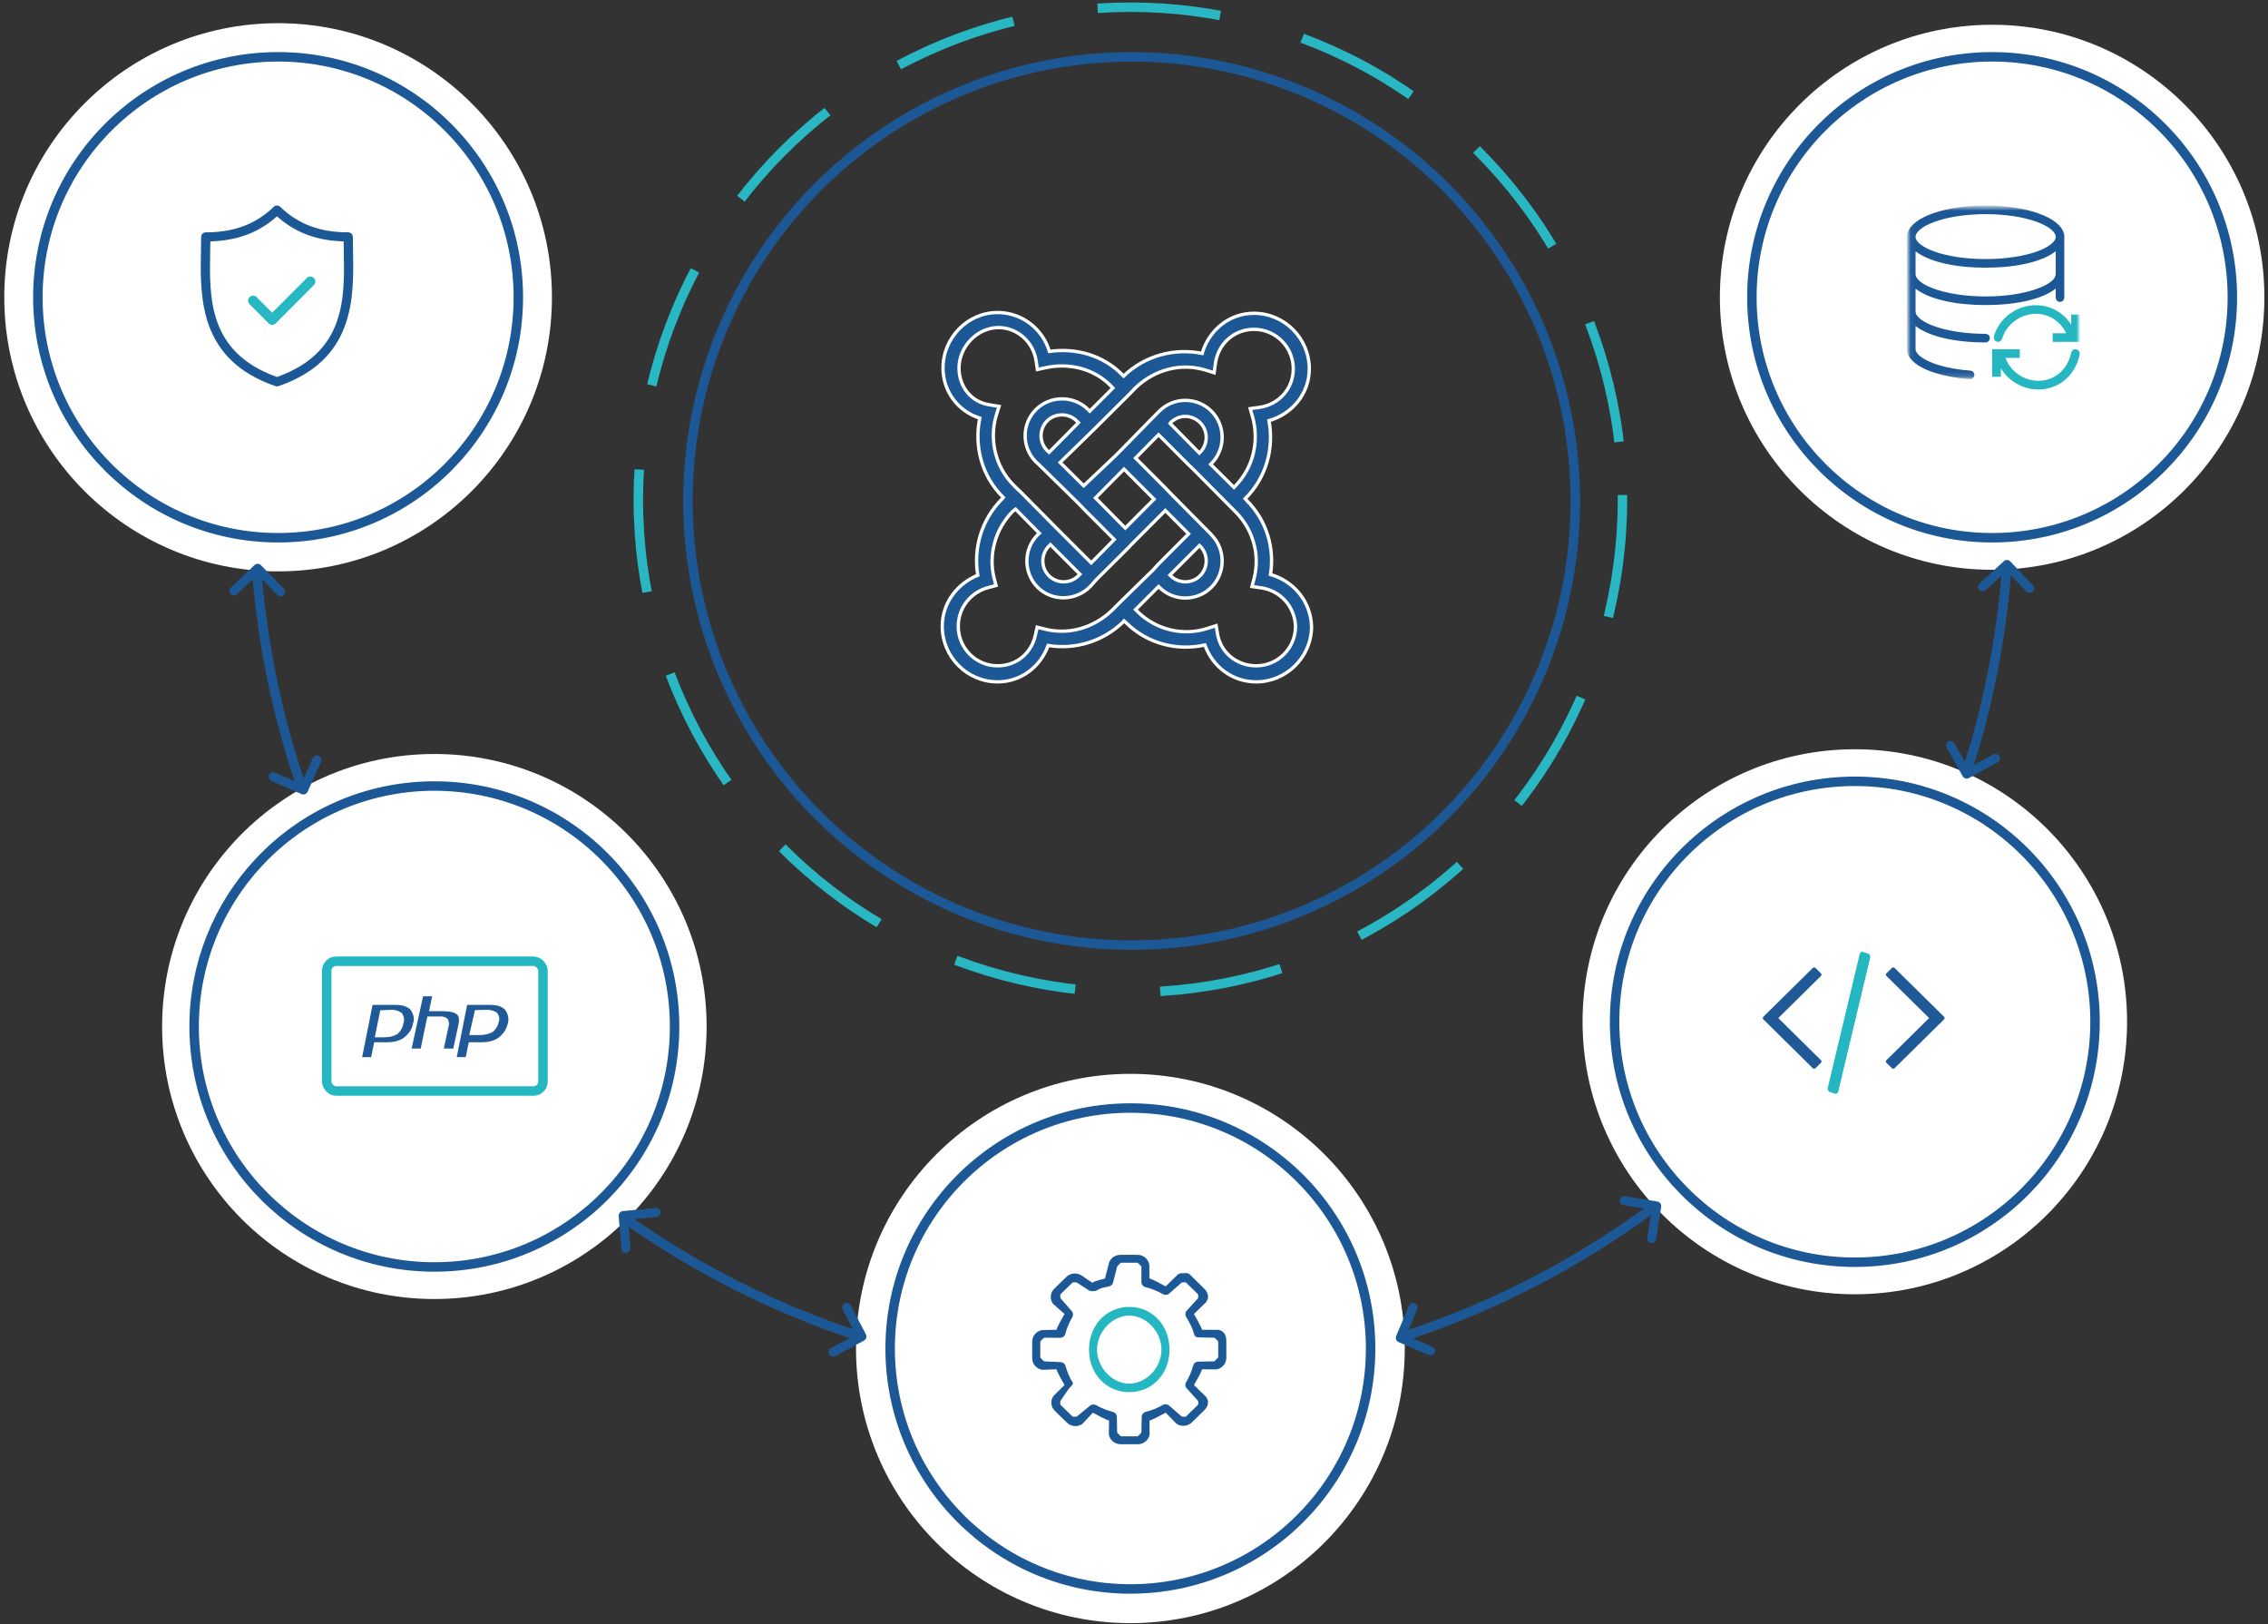
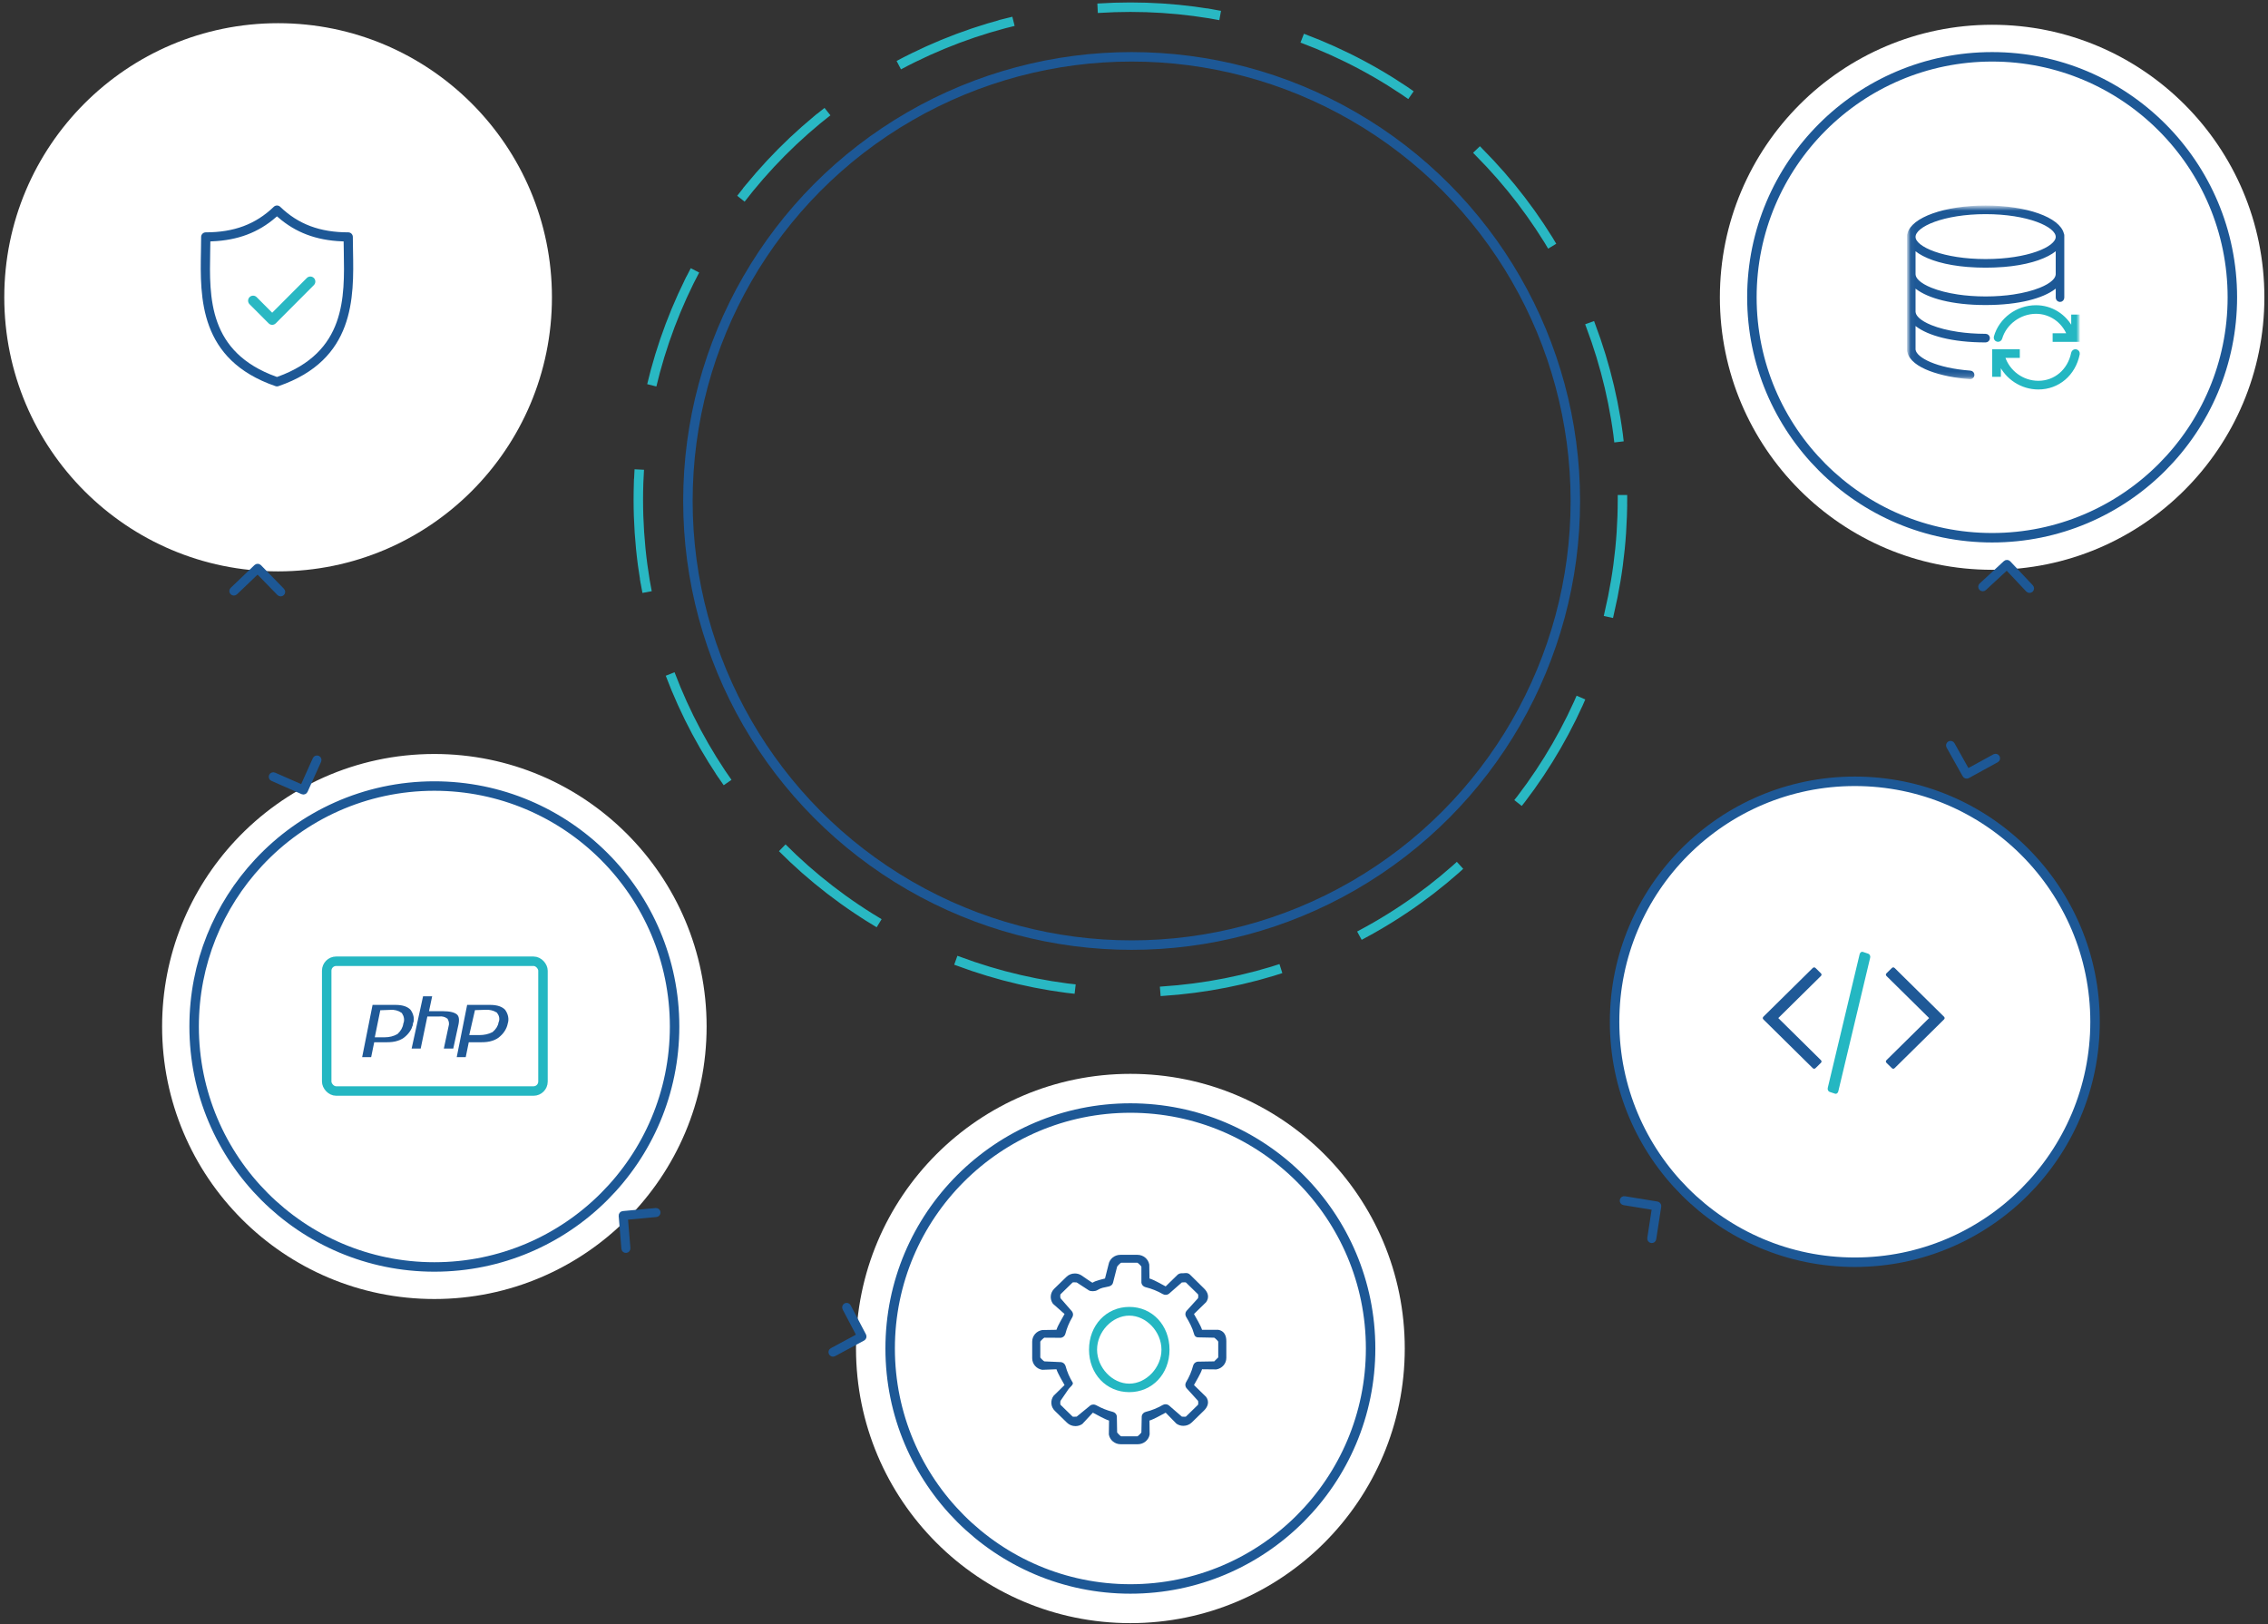
<svg xmlns="http://www.w3.org/2000/svg" xmlns:xlink="http://www.w3.org/1999/xlink" width="479px" height="343px" viewBox="0 0 479 343" version="1.1">
  <rect x="0" y="0" width="479" height="343" fill="#333333" stroke="none" />
  <title>Joomla</title>
  <desc>Created with Sketch.</desc>
  <defs>
    <polygon id="path-1" points="0.049 0.658 0.049 36.836 36 36.836 36 0.658" />
  </defs>
  <g id="Page-1" stroke="none" stroke-width="1" fill="none" fill-rule="evenodd">
    <g id="Artboard-Copy" transform="translate(-435, -3216)">
      <g id="Joomla" transform="translate(435, 3217)">
        <g id="Group-12">
          <g id="Group-11">
            <ellipse id="Oval-3" stroke="#1D5896" stroke-width="2" cx="239" cy="104.796" rx="93.713" ry="93.796" />
-             <path d="M53.643,104.796 C53.643,207.256 136.63,290.316 239,290.316 L239,290.316 C341.37,290.316 424.357,207.256 424.357,104.796" id="Oval-3" stroke="#1D5896" stroke-width="2" />
            <ellipse id="Oval-3" stroke="#29B8C3" stroke-width="2" stroke-linecap="square" stroke-dasharray="1,1,20" cx="238.738" cy="104.533" rx="103.924" ry="104.015" />
            <ellipse id="Oval-3" stroke="#1D5896" stroke-width="2" fill="#FFFFFF" cx="58.736" cy="61.781" rx="50.736" ry="50.781" />
            <ellipse id="Oval-3-Copy" fill="#FFFFFF" cx="58.736" cy="61.781" rx="57.833" ry="57.884" />
-             <ellipse id="Oval-3" stroke="#1D5896" stroke-width="2" fill="#FFFFFF" cx="58.736" cy="61.781" rx="50.736" ry="50.781" />
            <ellipse id="Oval-3" fill="#FFFFFF" cx="420.736" cy="61.781" rx="57.5" ry="57.551" />
            <ellipse id="Oval-3" stroke="#1D5896" stroke-width="2" fill="#FFFFFF" cx="420.736" cy="61.781" rx="50.736" ry="50.781" />
            <path d="M91.736,273.332 C123.493,273.332 149.236,247.566 149.236,215.781 C149.236,183.997 123.493,158.23 91.736,158.23 C75.126,158.23 60.16,165.28 49.663,176.553 C40.092,186.832 34.236,200.622 34.236,215.781 C34.236,247.566 59.98,273.332 91.736,273.332 Z" id="Oval-3" fill="#FFFFFF" />
            <path d="M91.736,266.562 C119.757,266.562 142.473,243.827 142.473,215.781 C142.473,187.736 119.757,165 91.736,165 C77.08,165 63.874,171.22 54.612,181.168 C46.167,190.237 41,202.405 41,215.781 C41,243.827 63.715,266.562 91.736,266.562 Z" id="Oval-3" stroke="#1D5896" stroke-width="2" fill="#FFFFFF" />
-             <ellipse id="Oval-3" fill="#FFFFFF" cx="391.736" cy="214.781" rx="57.5" ry="57.551" />
            <ellipse id="Oval-3" stroke="#1D5896" stroke-width="2" fill="#FFFFFF" cx="391.736" cy="214.781" rx="50.736" ry="50.781" />
            <ellipse id="Oval-3" fill="#FFFFFF" cx="238.736" cy="283.781" rx="57.949" ry="58" />
            <ellipse id="Oval-3" stroke="#1D5896" stroke-width="2" fill="#FFFFFF" cx="238.736" cy="283.781" rx="50.736" ry="50.781" />
          </g>
          <g id="icons8-joomla" transform="translate(199, 65)" stroke="#FFFFFF" stroke-width="0.7" fill="#1D5896" fill-rule="nonzero">
-             <path d="M11.687,0 C5.321,0 0.159,5.365 0.159,11.711 C0.159,16.632 3.318,20.851 7.932,22.308 C6.742,28.091 8.243,34.383 12.692,38.841 L12.898,39.067 L12.639,39.371 C8.223,43.796 6.564,49.843 7.509,55.48 C3.16,57.268 0,61.315 0,66.289 C0,72.635 5.182,78 11.687,78 C16.651,78 20.723,74.821 22.369,70.317 C27.941,71.224 33.818,69.588 38.233,65.336 L38.392,65.124 L38.762,65.442 C43.211,69.899 49.537,71.549 55.473,70.211 C57.052,74.728 61.23,78 66.313,78 C72.646,78 78,72.807 78,66.289 C77.822,60.944 74.186,56.725 69.327,55.321 C70.207,49.757 68.561,43.954 64.304,39.689 L63.986,39.318 C68.581,34.715 70.055,28.574 69.01,22.838 C73.875,21.427 77.524,17.188 77.524,11.87 C77.524,5.524 72.342,0.159 65.837,0.159 C60.543,0.159 56.312,3.789 54.891,8.637 C49.133,7.465 42.861,9.02 38.3,13.425 L38.127,13.247 C33.943,8.922 28.126,7.445 22.633,8.213 C21.199,3.444 16.843,0 11.687,0 Z M11.879,3.179 C15.971,3.179 19.275,6.339 19.831,10.227 L20.095,12.029 L21.84,11.658 C26.738,10.585 32.079,11.803 35.695,15.579 L36.045,15.943 L31.159,20.831 L30.83,20.507 C27.802,17.473 22.805,17.473 19.778,20.507 C16.75,23.54 16.75,28.495 19.778,31.529 L19.883,31.635 L20.254,31.952 L28.784,40.325 L29.947,41.543 L36.331,47.94 L31.466,52.868 L23.691,45.094 L16.446,37.781 L16.023,37.41 L15.071,36.457 C11.132,32.509 9.909,26.68 11.422,21.673 L12.004,19.818 L10.047,19.5 C6.141,18.944 3.543,15.691 3.543,11.711 C3.543,7.2 7.418,3.179 11.879,3.179 Z M65.837,3.55 C70.497,3.55 74.14,7.359 74.14,11.87 C74.14,16.129 71.059,19.46 66.948,20.03 L65.044,20.295 L65.573,22.149 C66.941,27.19 65.718,32.814 61.765,36.774 L61.607,36.933 L56.689,32.058 L56.847,31.899 C59.875,28.866 59.875,23.858 56.847,20.825 C53.82,17.791 48.876,17.791 45.848,20.825 L44.473,22.202 L37.283,29.544 L36.065,30.734 L29.874,36.593 L24.903,31.665 L32.152,24.587 L39.449,17.327 L40.772,15.95 C44.923,11.942 50.548,10.624 55.525,12.135 L57.429,12.717 L57.694,10.757 C58.262,6.637 61.587,3.55 65.837,3.55 Z M25.277,21.62 C26.408,21.62 27.538,22.03 28.397,22.891 L28.767,23.262 L22.58,29.515 L22.157,29.144 L22.104,29.091 C20.445,27.369 20.458,24.594 22.157,22.891 C23.017,22.03 24.147,21.62 25.277,21.62 Z M51.348,21.938 C52.478,21.938 53.608,22.401 54.468,23.262 C56.18,24.978 56.18,27.799 54.468,29.515 L54.299,29.674 L48.122,23.421 L48.228,23.262 C49.087,22.401 50.217,21.938 51.348,21.938 Z M45.689,25.806 L51.929,32.058 L53.146,33.224 L60.179,40.325 L61.924,42.073 C65.738,45.895 67.1,51.207 65.89,56.062 L65.414,57.864 L67.265,58.129 C71.363,58.692 74.45,62.024 74.616,66.289 C74.589,70.986 70.795,74.609 66.313,74.609 C62.182,74.609 58.864,71.807 58.169,68.038 L57.852,66.13 L56.001,66.713 C50.905,68.369 45.2,67.044 41.247,63.163 L40.824,62.739 L45.689,57.864 L45.901,58.076 C48.928,61.05 53.84,61.037 56.847,58.023 C59.835,55.029 59.875,50.095 56.953,47.054 L56.847,46.948 L56.742,46.789 L55.525,45.571 L48.281,38.258 L47.117,37.039 L40.824,30.734 L45.689,25.806 Z M38.392,33.065 L44.738,39.424 L38.656,45.518 L32.363,39.159 L38.392,33.065 Z M15.491,41.532 L20.515,46.619 L20.148,46.948 C17.12,49.982 17.12,54.989 20.148,58.023 C23.175,61.057 28.173,60.951 31.2,57.917 L32.575,56.38 L39.555,49.439 L39.767,49.174 L47.117,41.808 L52.035,46.736 L45.689,53.095 L44.527,54.367 L37.599,61.149 L37.176,61.573 L35.854,62.898 C31.861,66.727 26.566,68.084 21.734,66.872 L20.042,66.448 L19.672,68.144 C18.819,71.992 15.659,74.609 11.687,74.609 C7.027,74.609 3.384,70.8 3.384,66.289 C3.384,62.309 6.028,59.076 9.73,58.076 L11.369,57.652 L10.946,56.062 C9.743,51.227 11.138,45.776 14.913,41.967 C14.921,41.959 15.114,41.813 15.491,41.532 Z M22.845,49.015 L29.085,55.268 L28.767,55.586 C27.055,57.301 24.239,57.301 22.527,55.586 C20.815,53.87 20.815,51.048 22.527,49.333 L22.845,49.015 Z M54.332,49.209 L54.415,49.28 L54.468,49.333 C56.18,51.048 56.18,53.87 54.468,55.586 C52.756,57.301 49.94,57.301 48.228,55.586 L48.093,55.444 L54.332,49.209 Z" id="Shape" />
-           </g>
+             </g>
          <g id="database" transform="translate(403, 42)">
            <path d="M35.465,31.013 C35.1,30.941 34.752,31.173 34.677,31.534 C33.935,35.201 31.048,37.669 27.499,37.669 C24.146,37.669 21.199,35.467 20.2,32.332 L23.332,32.332 L23.332,31.001 L18,31.001 L18,36.334 L19.331,36.334 L19.331,33.768 C20.777,36.89 23.94,39 27.499,39 C31.702,39 35.114,36.106 35.986,31.798 C36.06,31.436 35.826,31.085 35.465,31.013 Z" id="Fill-1" stroke="#24B7C2" stroke-width="0.5" fill="#24B7C2" />
            <g id="Group-5">
              <mask id="mask-2" fill="white">
                <use xlink:href="#path-1" />
              </mask>
              <g id="Clip-3" />
              <path d="M34.689,23.68 L34.689,26.513 C33.22,23.584 30.301,21.708 27,21.708 C23.002,21.708 19.445,24.335 18.355,28.099 C18.253,28.45 18.451,28.816 18.799,28.915 C19.147,29.015 19.509,28.816 19.611,28.469 C20.525,25.311 23.632,23.021 27,23.021 C29.988,23.021 32.603,24.843 33.76,27.627 L30.765,27.627 L30.765,28.941 L36,28.941 L36,23.68 L34.689,23.68 Z" id="Fill-2" stroke="#24B7C2" stroke-width="0.5" fill="#24B7C2" mask="url(#mask-2)" />
              <path d="M16.364,27.749 C15.824,27.749 15.293,27.737 14.772,27.72 C14.456,27.707 14.149,27.688 13.842,27.669 C13.647,27.66 13.449,27.65 13.257,27.637 C12.848,27.608 12.452,27.569 12.055,27.528 C11.979,27.521 11.899,27.515 11.822,27.505 C11.371,27.457 10.933,27.399 10.505,27.338 C10.492,27.335 10.477,27.331 10.46,27.331 C8.249,27.001 6.347,26.504 4.861,25.906 C4.855,25.902 4.842,25.899 4.832,25.896 C4.561,25.784 4.305,25.671 4.062,25.555 C4.034,25.543 4.002,25.527 3.972,25.514 C3.752,25.408 3.551,25.299 3.356,25.19 C3.308,25.161 3.26,25.135 3.215,25.109 C3.046,25.01 2.892,24.907 2.745,24.804 C2.688,24.765 2.627,24.724 2.576,24.686 C2.451,24.592 2.339,24.499 2.231,24.406 C2.173,24.354 2.116,24.303 2.062,24.248 C1.972,24.165 1.895,24.078 1.825,23.992 C1.774,23.931 1.722,23.869 1.681,23.812 C1.623,23.729 1.573,23.648 1.528,23.567 C1.492,23.503 1.464,23.436 1.435,23.372 C1.403,23.291 1.378,23.215 1.358,23.134 C1.336,23.028 1.311,22.919 1.311,22.816 L1.311,17.417 C1.326,17.433 1.352,17.449 1.368,17.468 C1.512,17.594 1.658,17.719 1.822,17.841 C4.286,19.714 9.218,21.168 16.364,21.168 C23.481,21.168 28.4,19.726 30.873,17.864 C31.072,17.719 31.25,17.568 31.417,17.417 L31.42,17.417 L31.42,19.855 C31.42,20.218 31.711,20.513 32.072,20.513 C32.437,20.513 32.727,20.218 32.727,19.855 L32.727,6.699 C32.727,6.593 32.699,6.497 32.654,6.407 C31.874,3.138 25,0.658 16.364,0.658 C7.728,0.658 0.853,3.138 0.077,6.407 C0.032,6.497 0,6.593 0,6.699 L0,31.038 C0,31.144 0.029,31.244 0.077,31.331 C0.821,34.51 7.073,36.383 13.043,36.832 C13.059,36.836 13.075,36.836 13.091,36.836 C13.43,36.836 13.718,36.572 13.743,36.229 C13.772,35.865 13.5,35.548 13.139,35.522 C5.865,34.972 1.627,32.747 1.33,30.932 C1.326,30.9 1.316,30.871 1.311,30.846 L1.311,25.308 C1.326,25.328 1.352,25.343 1.368,25.36 C1.512,25.485 1.658,25.611 1.822,25.732 C4.286,27.608 9.218,29.063 16.364,29.063 C16.724,29.063 17.019,28.77 17.019,28.404 C17.019,28.042 16.724,27.749 16.364,27.749 Z M1.703,9.854 C1.898,10.011 2.109,10.162 2.339,10.312 C2.387,10.341 2.441,10.373 2.493,10.405 C2.684,10.524 2.889,10.644 3.103,10.759 C3.184,10.801 3.26,10.843 3.343,10.884 C3.583,11.006 3.832,11.125 4.097,11.241 C4.139,11.26 4.177,11.279 4.222,11.298 C4.529,11.431 4.855,11.556 5.194,11.674 C5.29,11.709 5.385,11.739 5.481,11.774 C5.753,11.864 6.031,11.95 6.319,12.037 C6.424,12.066 6.527,12.098 6.631,12.127 C7.015,12.233 7.412,12.336 7.827,12.429 C7.882,12.442 7.945,12.455 8.003,12.467 C8.368,12.548 8.747,12.622 9.137,12.689 C9.268,12.715 9.403,12.737 9.54,12.76 C9.911,12.821 10.291,12.875 10.685,12.927 C10.784,12.939 10.883,12.956 10.985,12.969 C11.471,13.026 11.976,13.077 12.494,13.123 C12.621,13.133 12.752,13.139 12.883,13.148 C13.295,13.18 13.721,13.203 14.152,13.222 C14.312,13.232 14.469,13.239 14.628,13.245 C15.194,13.264 15.769,13.277 16.364,13.277 C16.958,13.277 17.534,13.264 18.099,13.245 C18.259,13.239 18.416,13.232 18.575,13.222 C19.006,13.203 19.432,13.18 19.844,13.148 C19.975,13.139 20.106,13.133 20.234,13.123 C20.752,13.077 21.256,13.026 21.742,12.969 C21.845,12.956 21.944,12.939 22.043,12.927 C22.436,12.875 22.817,12.821 23.187,12.76 C23.325,12.737 23.459,12.715 23.59,12.689 C23.98,12.622 24.36,12.548 24.725,12.467 C24.782,12.455 24.846,12.442 24.901,12.429 C25.315,12.336 25.712,12.233 26.096,12.127 C26.201,12.098 26.303,12.066 26.408,12.037 C26.696,11.953 26.975,11.864 27.246,11.774 C27.342,11.739 27.438,11.709 27.533,11.674 C27.872,11.556 28.199,11.431 28.505,11.298 C28.55,11.279 28.588,11.26 28.63,11.241 C28.895,11.125 29.144,11.006 29.384,10.884 C29.468,10.843 29.547,10.801 29.624,10.759 C29.838,10.644 30.043,10.524 30.234,10.405 C30.286,10.373 30.337,10.341 30.385,10.312 C30.615,10.162 30.829,10.011 31.024,9.854 C31.072,9.815 31.116,9.776 31.165,9.734 C31.25,9.664 31.34,9.593 31.417,9.522 L31.417,14.922 C31.417,15.028 31.391,15.133 31.366,15.239 C31.346,15.32 31.321,15.4 31.289,15.477 C31.264,15.544 31.232,15.609 31.196,15.673 C31.151,15.753 31.104,15.837 31.046,15.917 C31.002,15.978 30.953,16.039 30.903,16.097 C30.829,16.184 30.752,16.27 30.665,16.357 C30.611,16.408 30.554,16.46 30.494,16.511 C30.388,16.605 30.276,16.698 30.152,16.791 C30.097,16.833 30.04,16.871 29.982,16.91 C29.835,17.013 29.681,17.115 29.512,17.215 C29.468,17.24 29.416,17.269 29.371,17.295 C29.176,17.404 28.972,17.513 28.755,17.619 C28.726,17.633 28.694,17.648 28.665,17.661 C28.419,17.776 28.167,17.892 27.892,18.002 C27.882,18.005 27.872,18.008 27.863,18.011 C26.377,18.609 24.478,19.109 22.264,19.437 C22.25,19.441 22.235,19.441 22.222,19.444 C21.794,19.508 21.356,19.562 20.905,19.614 C20.828,19.62 20.745,19.626 20.669,19.633 C20.275,19.675 19.876,19.714 19.467,19.742 C19.278,19.758 19.08,19.765 18.885,19.774 C18.575,19.793 18.272,19.813 17.955,19.825 C17.435,19.845 16.904,19.855 16.364,19.855 C15.82,19.855 15.29,19.845 14.772,19.825 C14.456,19.813 14.149,19.793 13.839,19.774 C13.647,19.765 13.446,19.758 13.257,19.742 C12.848,19.714 12.449,19.675 12.055,19.633 C11.979,19.626 11.896,19.62 11.819,19.614 C11.371,19.562 10.93,19.508 10.502,19.444 C10.489,19.441 10.474,19.441 10.46,19.437 C8.246,19.109 6.347,18.609 4.861,18.011 C4.852,18.008 4.842,18.005 4.832,18.002 C4.561,17.892 4.305,17.776 4.059,17.661 C4.03,17.648 3.998,17.633 3.97,17.619 C3.752,17.513 3.548,17.404 3.356,17.295 C3.308,17.266 3.26,17.24 3.212,17.215 C3.046,17.115 2.889,17.013 2.743,16.91 C2.684,16.871 2.627,16.833 2.573,16.791 C2.448,16.698 2.336,16.605 2.231,16.511 C2.173,16.46 2.113,16.408 2.062,16.357 C1.972,16.27 1.895,16.184 1.822,16.097 C1.771,16.039 1.722,15.978 1.678,15.917 C1.62,15.837 1.573,15.753 1.528,15.673 C1.492,15.609 1.46,15.544 1.435,15.477 C1.403,15.4 1.378,15.32 1.358,15.239 C1.336,15.133 1.311,15.028 1.311,14.922 L1.311,9.522 C1.387,9.596 1.477,9.667 1.563,9.738 C1.611,9.776 1.653,9.815 1.703,9.854 Z M16.364,1.975 C25.236,1.975 31.417,4.637 31.417,7.027 C31.417,9.362 25.236,11.96 16.364,11.96 C7.491,11.96 1.311,9.362 1.311,7.027 C1.311,4.637 7.491,1.975 16.364,1.975 Z" id="Fill-4" stroke="#1D5896" stroke-width="0.5" fill="#1D5896" mask="url(#mask-2)" />
            </g>
          </g>
          <g id="code" transform="translate(372, 200)">
            <path d="M22.575,0.405 L21.458,0.033 C21.313,-0.025 21.171,-0.006 21.034,0.088 C20.896,0.182 20.802,0.325 20.754,0.515 L14.027,28.721 C13.98,28.91 13.994,29.089 14.073,29.257 C14.15,29.424 14.267,29.537 14.424,29.595 L15.542,29.966 C15.686,30.025 15.828,30.007 15.966,29.911 C16.104,29.817 16.197,29.676 16.246,29.486 L22.972,1.279 C23.021,1.089 23.006,0.911 22.928,0.744 C22.849,0.576 22.732,0.462 22.575,0.405 Z" id="Fill-1" fill="#24B7C2" />
            <path d="M13,4.83 C13,4.64 12.926,4.471 12.776,4.322 L11.66,3.221 C11.511,3.074 11.34,3 11.146,3 C10.953,3 10.782,3.074 10.632,3.221 L0.223,13.493 C0.075,13.641 0,13.81 0,14 C0,14.192 0.075,14.361 0.223,14.507 L10.632,24.779 C10.782,24.927 10.952,25 11.146,25 C11.34,25 11.511,24.927 11.66,24.779 L12.776,23.679 C12.926,23.531 13,23.362 13,23.172 C13,22.98 12.926,22.811 12.776,22.664 L3.999,14 L12.776,5.337 C12.926,5.191 13,5.022 13,4.83 Z" id="Fill-3" stroke="#FFFFFF" stroke-width="0.6" fill="#1F5997" />
            <path d="M38.778,13.493 L28.367,3.221 C28.218,3.074 28.047,3 27.854,3 C27.66,3 27.489,3.074 27.34,3.221 L26.223,4.322 C26.074,4.469 26,4.638 26,4.83 C26,5.022 26.074,5.191 26.223,5.337 L35.002,14 L26.223,22.664 C26.074,22.811 26,22.98 26,23.172 C26,23.362 26.074,23.531 26.223,23.679 L27.34,24.779 C27.489,24.927 27.66,25 27.854,25 C28.047,25 28.218,24.927 28.367,24.779 L38.778,14.507 C38.927,14.361 39,14.192 39,14 C39,13.808 38.927,13.639 38.778,13.493 Z" id="Fill-4" stroke="#FFFFFF" stroke-width="0.6" fill="#1F5997" />
          </g>
          <g id="Group-45" transform="translate(218, 264)">
            <path d="M39.291,15.833 C40.516,16.034 41.017,17.029 41,18.241 L41,21.759 C41,22.97 40.109,23.998 38.884,24.199 L35.874,24.167 C35.583,25.103 34.637,26.623 34.166,27.5 L36.728,30 C37.448,30.986 37.145,32.045 36.272,32.897 L33.719,35.387 C33.24,35.855 32.606,36.114 31.929,36.114 C31.398,36.114 30.885,35.956 30.456,35.655 L28.187,33.333 C27.296,33.793 25.738,34.708 24.77,35 L24.804,37.936 C24.598,39.131 23.545,40 22.303,40 L18.688,40 C17.446,40 16.393,39.131 16.187,37.936 L16.229,35 C15.295,34.716 13.677,33.776 12.812,33.333 L10.595,35.713 C10.166,36.014 9.661,36.173 9.13,36.173 C8.453,36.173 7.82,35.914 7.34,35.446 L4.788,32.956 C3.905,32.104 3.794,30.758 4.514,29.772 L6.833,27.5 C6.354,26.631 5.425,25.103 5.125,24.167 L2.115,24.282 C0.891,24.082 4.4408921e-16,23.054 4.4408921e-16,21.843 L4.4408921e-16,18.325 C4.4408921e-16,17.113 0.891,16.085 2.115,15.885 L5.125,15.833 C5.416,14.889 6.362,13.377 6.833,12.5 L4.385,10.336 C3.666,9.35 3.786,8.005 4.659,7.153 L7.22,4.663 C7.691,4.195 8.334,3.936 9.01,3.936 C9.541,3.936 10.055,4.094 10.483,4.395 C10.483,4.395 12.839,6.05 12.751,5.88 C13.616,5.364 14.411,5.283 15.375,5 L16.119,2.064 C16.324,0.869 17.378,1.22124533e-15 18.62,1.22124533e-15 L22.226,1.22124533e-15 C23.467,1.22124533e-15 24.521,0.869 24.726,2.064 L24.77,5 C25.772,5.292 27.262,6.19 28.187,6.667 L30.749,4.167 C31.178,3.866 31.416,3.886 31.947,3.886 C32.198,3.886 32.832,3.699 33.312,4.167 L36.289,7.103 C37.171,7.955 37.448,9.014 36.728,10 L34.166,12.5 C34.637,13.369 35.574,14.889 35.874,15.833 L39.291,15.833 Z M38.437,22.5 L39.291,21.667 L39.291,18.333 C39.291,18.225 38.548,17.517 38.437,17.5 L34.927,17.43 C34.482,17.364 34.277,17.101 34.166,16.667 C33.84,15.438 33.18,14.197 32.512,13.102 C32.281,12.718 32.298,12.233 32.563,11.874 L35.02,9.167 C35.08,9.075 35.097,8.408 35.02,8.333 L32.458,5.833 C32.398,5.775 31.638,5.833 31.603,5.833 C31.561,5.833 31.646,5.808 31.603,5.833 L28.855,8.247 C28.478,8.506 27.99,8.523 27.596,8.298 C26.448,7.637 25.215,7.144 23.921,6.827 C23.476,6.718 23.142,6.359 23.065,5.916 L23.062,2.5 C23.045,2.391 22.319,1.667 22.208,1.667 L18.791,1.667 C18.68,1.667 17.954,2.391 17.937,2.5 L17.083,5.833 C17.006,6.268 16.666,6.55 16.229,6.667 C14.97,6.984 14.78,6.848 13.666,7.5 C13.272,7.726 12.335,7.759 11.958,7.5 L9.396,5.833 C9.361,5.808 9.447,5.833 9.396,5.833 C9.353,5.833 8.601,5.775 8.541,5.833 L5.979,8.333 C5.902,8.408 5.919,9.083 5.979,9.167 L8.411,11.957 C8.676,12.317 8.702,12.793 8.471,13.177 C7.811,14.272 7.323,15.459 7.006,16.687 C6.895,17.121 6.526,17.447 6.072,17.522 L2.562,17.5 C2.451,17.517 1.708,18.225 1.708,18.333 L1.708,21.667 C1.708,21.775 2.451,22.483 2.562,22.5 L6.124,22.661 C6.569,22.737 6.929,23.062 7.049,23.489 C7.374,24.717 7.888,25.895 8.556,26.981 C8.787,27.366 7.953,27.966 7.687,28.333 L5.979,30.833 C5.919,30.925 5.902,31.592 5.979,31.667 L8.541,34.167 C8.601,34.225 9.361,34.167 9.396,34.167 C9.438,34.167 9.353,34.192 9.396,34.167 L12.265,31.82 C12.462,31.677 12.702,31.611 12.933,31.611 C13.13,31.611 13.335,31.661 13.515,31.761 C14.62,32.379 15.802,32.856 17.027,33.165 C17.463,33.273 17.798,33.624 17.875,34.067 L17.937,37.5 C17.954,37.609 18.68,38.333 18.791,38.333 L22.208,38.333 C22.319,38.333 23.045,37.609 23.062,37.5 L23.133,34.067 C23.202,33.633 23.536,33.273 23.981,33.165 C25.24,32.847 26.448,32.363 27.57,31.711 C27.964,31.485 28.461,31.502 28.829,31.761 L31.603,34.167 C31.638,34.192 31.552,34.167 31.603,34.167 C31.646,34.167 32.398,34.225 32.458,34.167 L35.02,31.667 C35.097,31.592 35.08,30.917 35.02,30.833 L32.555,28.118 C32.289,27.75 32.272,27.274 32.503,26.89 C33.171,25.795 33.668,24.617 33.993,23.388 C34.105,22.962 34.465,22.636 34.918,22.561 L38.437,22.5 C38.548,22.483 38.437,22.609 38.437,22.5 Z" id="Combined-shape-1148" fill="#1D5896" />
            <path d="M20.502,11 C25.36,10.989 29,14.892 29,20.023 C29,25.154 25.358,29 20.5,29 C15.642,29 12,25.154 12,20.023 C12,14.894 15.643,11.011 20.502,11 Z M20.5,27.205 C24.088,27.205 27.3,23.813 27.3,20.023 C27.3,16.233 24.088,12.841 20.5,12.841 C16.912,12.841 13.7,16.233 13.7,20.023 C13.7,23.813 16.912,27.205 20.5,27.205 Z" id="Combined-shape-1149" fill="#24B7C2" />
          </g>
          <rect id="Rectangle-7-Copy" stroke="#24B7C2" stroke-width="2" x="69" y="202" width="45.678" height="27.407" rx="2" />
          <g id="php-logo1" transform="translate(76, 209)" stroke="#FFFFFF" stroke-width="0.8" fill="#1F5997" fill-rule="nonzero">
            <path d="M6.503,3.667 C7.218,3.599 8.004,3.804 8.576,4.214 C8.933,4.762 9.076,5.446 8.79,6.061 C8.719,6.814 8.29,7.498 7.718,8.045 C7.003,8.455 6.146,8.66 5.288,8.66 L3.645,8.66 L4.645,3.736 L6.503,3.667 Z M0,13.654 L2.716,13.654 L3.359,10.507 L5.646,10.507 C6.503,10.507 7.361,10.439 8.147,10.165 C8.79,9.96 9.433,9.618 9.933,9.139 C10.791,8.387 11.434,7.361 11.649,6.266 C12.006,5.172 11.72,3.941 11.005,2.983 C10.291,2.231 9.147,1.82 7.575,1.82 L2.358,1.82 L0,13.654 Z" id="Shape" />
            <path d="M13.029,0 L15.765,0 L15.099,3.146 L17.54,3.146 C19.093,3.146 20.128,3.42 20.72,3.899 C21.311,4.378 21.459,5.198 21.237,6.361 L20.054,11.833 L17.244,11.833 L18.353,6.635 C18.501,6.224 18.427,5.814 18.205,5.404 C17.836,5.13 17.318,4.993 16.8,5.062 L14.582,5.062 L13.177,11.833 L10.441,11.833 L13.029,0 Z" id="Shape" />
            <path d="M26.544,3.653 C27.279,3.591 28.087,3.777 28.675,4.15 C29.043,4.648 29.19,5.27 28.896,5.829 C28.822,6.513 28.381,7.135 27.794,7.633 C27.059,8.006 26.177,8.192 25.295,8.192 L23.605,8.192 L24.634,3.715 L26.544,3.653 Z M19.973,13.654 L22.689,13.654 L23.332,10.507 L25.619,10.507 C26.477,10.507 27.334,10.439 28.12,10.165 C28.763,9.96 29.407,9.618 29.907,9.139 C30.764,8.387 31.408,7.361 31.622,6.266 C31.979,5.172 31.693,3.941 30.979,2.983 C30.264,2.231 29.121,1.82 27.549,1.82 L22.332,1.82 L19.973,13.654 Z" id="Shape" />
          </g>
        </g>
        <g id="back" transform="translate(298.538, 280.857) rotate(-22) translate(-298.538, -280.857) translate(295.038, 274.857)" stroke="#1D5896" stroke-width="0.8" fill="#1D5896" fill-rule="nonzero">
-           <path d="M0.257,5.982 L5.158,10.927 C5.373,11.143 5.721,11.143 5.937,10.927 C6.152,10.71 6.152,10.359 5.937,10.142 L1.425,5.59 L5.936,1.037 C6.151,0.82 6.151,0.469 5.936,0.252 C5.721,0.035 5.372,0.035 5.157,0.252 L0.257,5.197 C0.045,5.411 0.045,5.768 0.257,5.982 Z" id="Chevron_Right" />
-         </g>
+           </g>
        <g id="back" transform="translate(416.538, 159.857) rotate(-74) translate(-416.538, -159.857) translate(413.038, 153.857)" stroke="#1D5896" stroke-width="0.8" fill="#1D5896" fill-rule="nonzero">
          <path d="M0.257,5.982 L5.158,10.927 C5.373,11.143 5.721,11.143 5.937,10.927 C6.152,10.71 6.152,10.359 5.937,10.142 L1.425,5.59 L5.936,1.037 C6.151,0.82 6.151,0.469 5.936,0.252 C5.721,0.035 5.372,0.035 5.157,0.252 L0.257,5.197 C0.045,5.411 0.045,5.768 0.257,5.982 Z" id="Chevron_Right" />
        </g>
        <g id="back" transform="translate(53.96, 121.857) rotate(91) translate(-53.96, -121.857) translate(50.46, 115.857)" stroke="#1D5896" stroke-width="0.8" fill="#1D5896" fill-rule="nonzero">
          <path d="M0.257,5.982 L5.158,10.927 C5.373,11.143 5.721,11.143 5.937,10.927 C6.152,10.71 6.152,10.359 5.937,10.142 L1.425,5.59 L5.936,1.037 C6.151,0.82 6.151,0.469 5.936,0.252 C5.721,0.035 5.372,0.035 5.157,0.252 L0.257,5.197 C0.045,5.411 0.045,5.768 0.257,5.982 Z" id="Chevron_Right" />
        </g>
        <g id="back" transform="translate(133.538, 257.857) rotate(40) translate(-133.538, -257.857) translate(130.038, 251.857)" stroke="#1D5896" stroke-width="0.8" fill="#1D5896" fill-rule="nonzero">
          <path d="M0.257,5.982 L5.158,10.927 C5.373,11.143 5.721,11.143 5.937,10.927 C6.152,10.71 6.152,10.359 5.937,10.142 L1.425,5.59 L5.936,1.037 C6.151,0.82 6.151,0.469 5.936,0.252 C5.721,0.035 5.372,0.035 5.157,0.252 L0.257,5.197 C0.045,5.411 0.045,5.768 0.257,5.982 Z" id="Chevron_Right" />
        </g>
        <g id="back" transform="translate(63.446, 163.031) rotate(-111) translate(-63.446, -163.031) translate(59.946, 157.031)" stroke="#1D5896" stroke-width="0.8" fill="#1D5896" fill-rule="nonzero">
          <path d="M0.257,5.982 L5.158,10.927 C5.373,11.143 5.721,11.143 5.937,10.927 C6.152,10.71 6.152,10.359 5.937,10.142 L1.425,5.59 L5.936,1.037 C6.151,0.82 6.151,0.469 5.936,0.252 C5.721,0.035 5.372,0.035 5.157,0.252 L0.257,5.197 C0.045,5.411 0.045,5.768 0.257,5.982 Z" id="Chevron_Right" />
        </g>
        <g id="back" transform="translate(179.446, 280.031) rotate(-163) translate(-179.446, -280.031) translate(175.946, 274.031)" stroke="#1D5896" stroke-width="0.8" fill="#1D5896" fill-rule="nonzero">
          <path d="M0.257,5.982 L5.158,10.927 C5.373,11.143 5.721,11.143 5.937,10.927 C6.152,10.71 6.152,10.359 5.937,10.142 L1.425,5.59 L5.936,1.037 C6.151,0.82 6.151,0.469 5.936,0.252 C5.721,0.035 5.372,0.035 5.157,0.252 L0.257,5.197 C0.045,5.411 0.045,5.768 0.257,5.982 Z" id="Chevron_Right" />
        </g>
        <g id="back" transform="translate(347.358, 255.031) rotate(-216) translate(-347.358, -255.031) translate(343.858, 249.031)" stroke="#1D5896" stroke-width="0.8" fill="#1D5896" fill-rule="nonzero">
          <path d="M0.257,5.982 L5.158,10.927 C5.373,11.143 5.721,11.143 5.937,10.927 C6.152,10.71 6.152,10.359 5.937,10.142 L1.425,5.59 L5.936,1.037 C6.151,0.82 6.151,0.469 5.936,0.252 C5.721,0.035 5.372,0.035 5.157,0.252 L0.257,5.197 C0.045,5.411 0.045,5.768 0.257,5.982 Z" id="Chevron_Right" />
        </g>
        <g id="back" transform="translate(423.358, 121.031) rotate(-268) translate(-423.358, -121.031) translate(419.858, 115.031)" stroke="#1D5896" stroke-width="0.8" fill="#1D5896" fill-rule="nonzero">
          <path d="M0.257,5.982 L5.158,10.927 C5.373,11.143 5.721,11.143 5.937,10.927 C6.152,10.71 6.152,10.359 5.937,10.142 L1.425,5.59 L5.936,1.037 C6.151,0.82 6.151,0.469 5.936,0.252 C5.721,0.035 5.372,0.035 5.157,0.252 L0.257,5.197 C0.045,5.411 0.045,5.768 0.257,5.982 Z" id="Chevron_Right" />
        </g>
        <g id="security" transform="translate(42, 42)" stroke="#FFFFFF" stroke-width="0.8" fill-rule="nonzero">
          <path d="M32.958,10.042 C32.937,8.989 32.918,7.994 32.918,7.032 C32.918,6.278 32.303,5.667 31.544,5.667 C25.665,5.667 21.189,3.989 17.458,0.387 C16.924,-0.129 16.075,-0.129 15.541,0.387 C11.81,3.989 7.335,5.667 1.456,5.667 C0.697,5.667 0.082,6.278 0.082,7.032 C0.082,7.994 0.063,8.989 0.042,10.042 C-0.146,19.841 -0.404,33.261 16.049,38.925 C16.195,38.975 16.347,39 16.499,39 C16.651,39 16.804,38.975 16.949,38.925 C33.404,33.261 33.146,19.841 32.958,10.042 Z M16.499,36.186 C2.389,31.096 2.602,19.945 2.791,10.095 C2.803,9.503 2.814,8.93 2.821,8.369 C8.327,8.138 12.73,6.481 16.499,3.22 C20.269,6.481 24.673,8.138 30.179,8.369 C30.187,8.93 30.198,9.503 30.209,10.094 C30.398,19.944 30.611,31.096 16.499,36.186 Z" id="Shape" fill="#1D5896" />
          <path d="M22.514,15.428 L15.485,22.475 L12.486,19.467 C11.917,18.897 10.995,18.897 10.427,19.467 C9.858,20.038 9.858,20.962 10.427,21.533 L14.456,25.572 C14.74,25.857 15.113,26 15.485,26 C15.858,26 16.231,25.857 16.515,25.572 L24.573,17.493 C25.142,16.922 25.142,15.998 24.573,15.428 C24.005,14.858 23.083,14.857 22.514,15.428 Z" id="Shape" fill="#29B8C3" />
        </g>
      </g>
    </g>
  </g>
</svg>